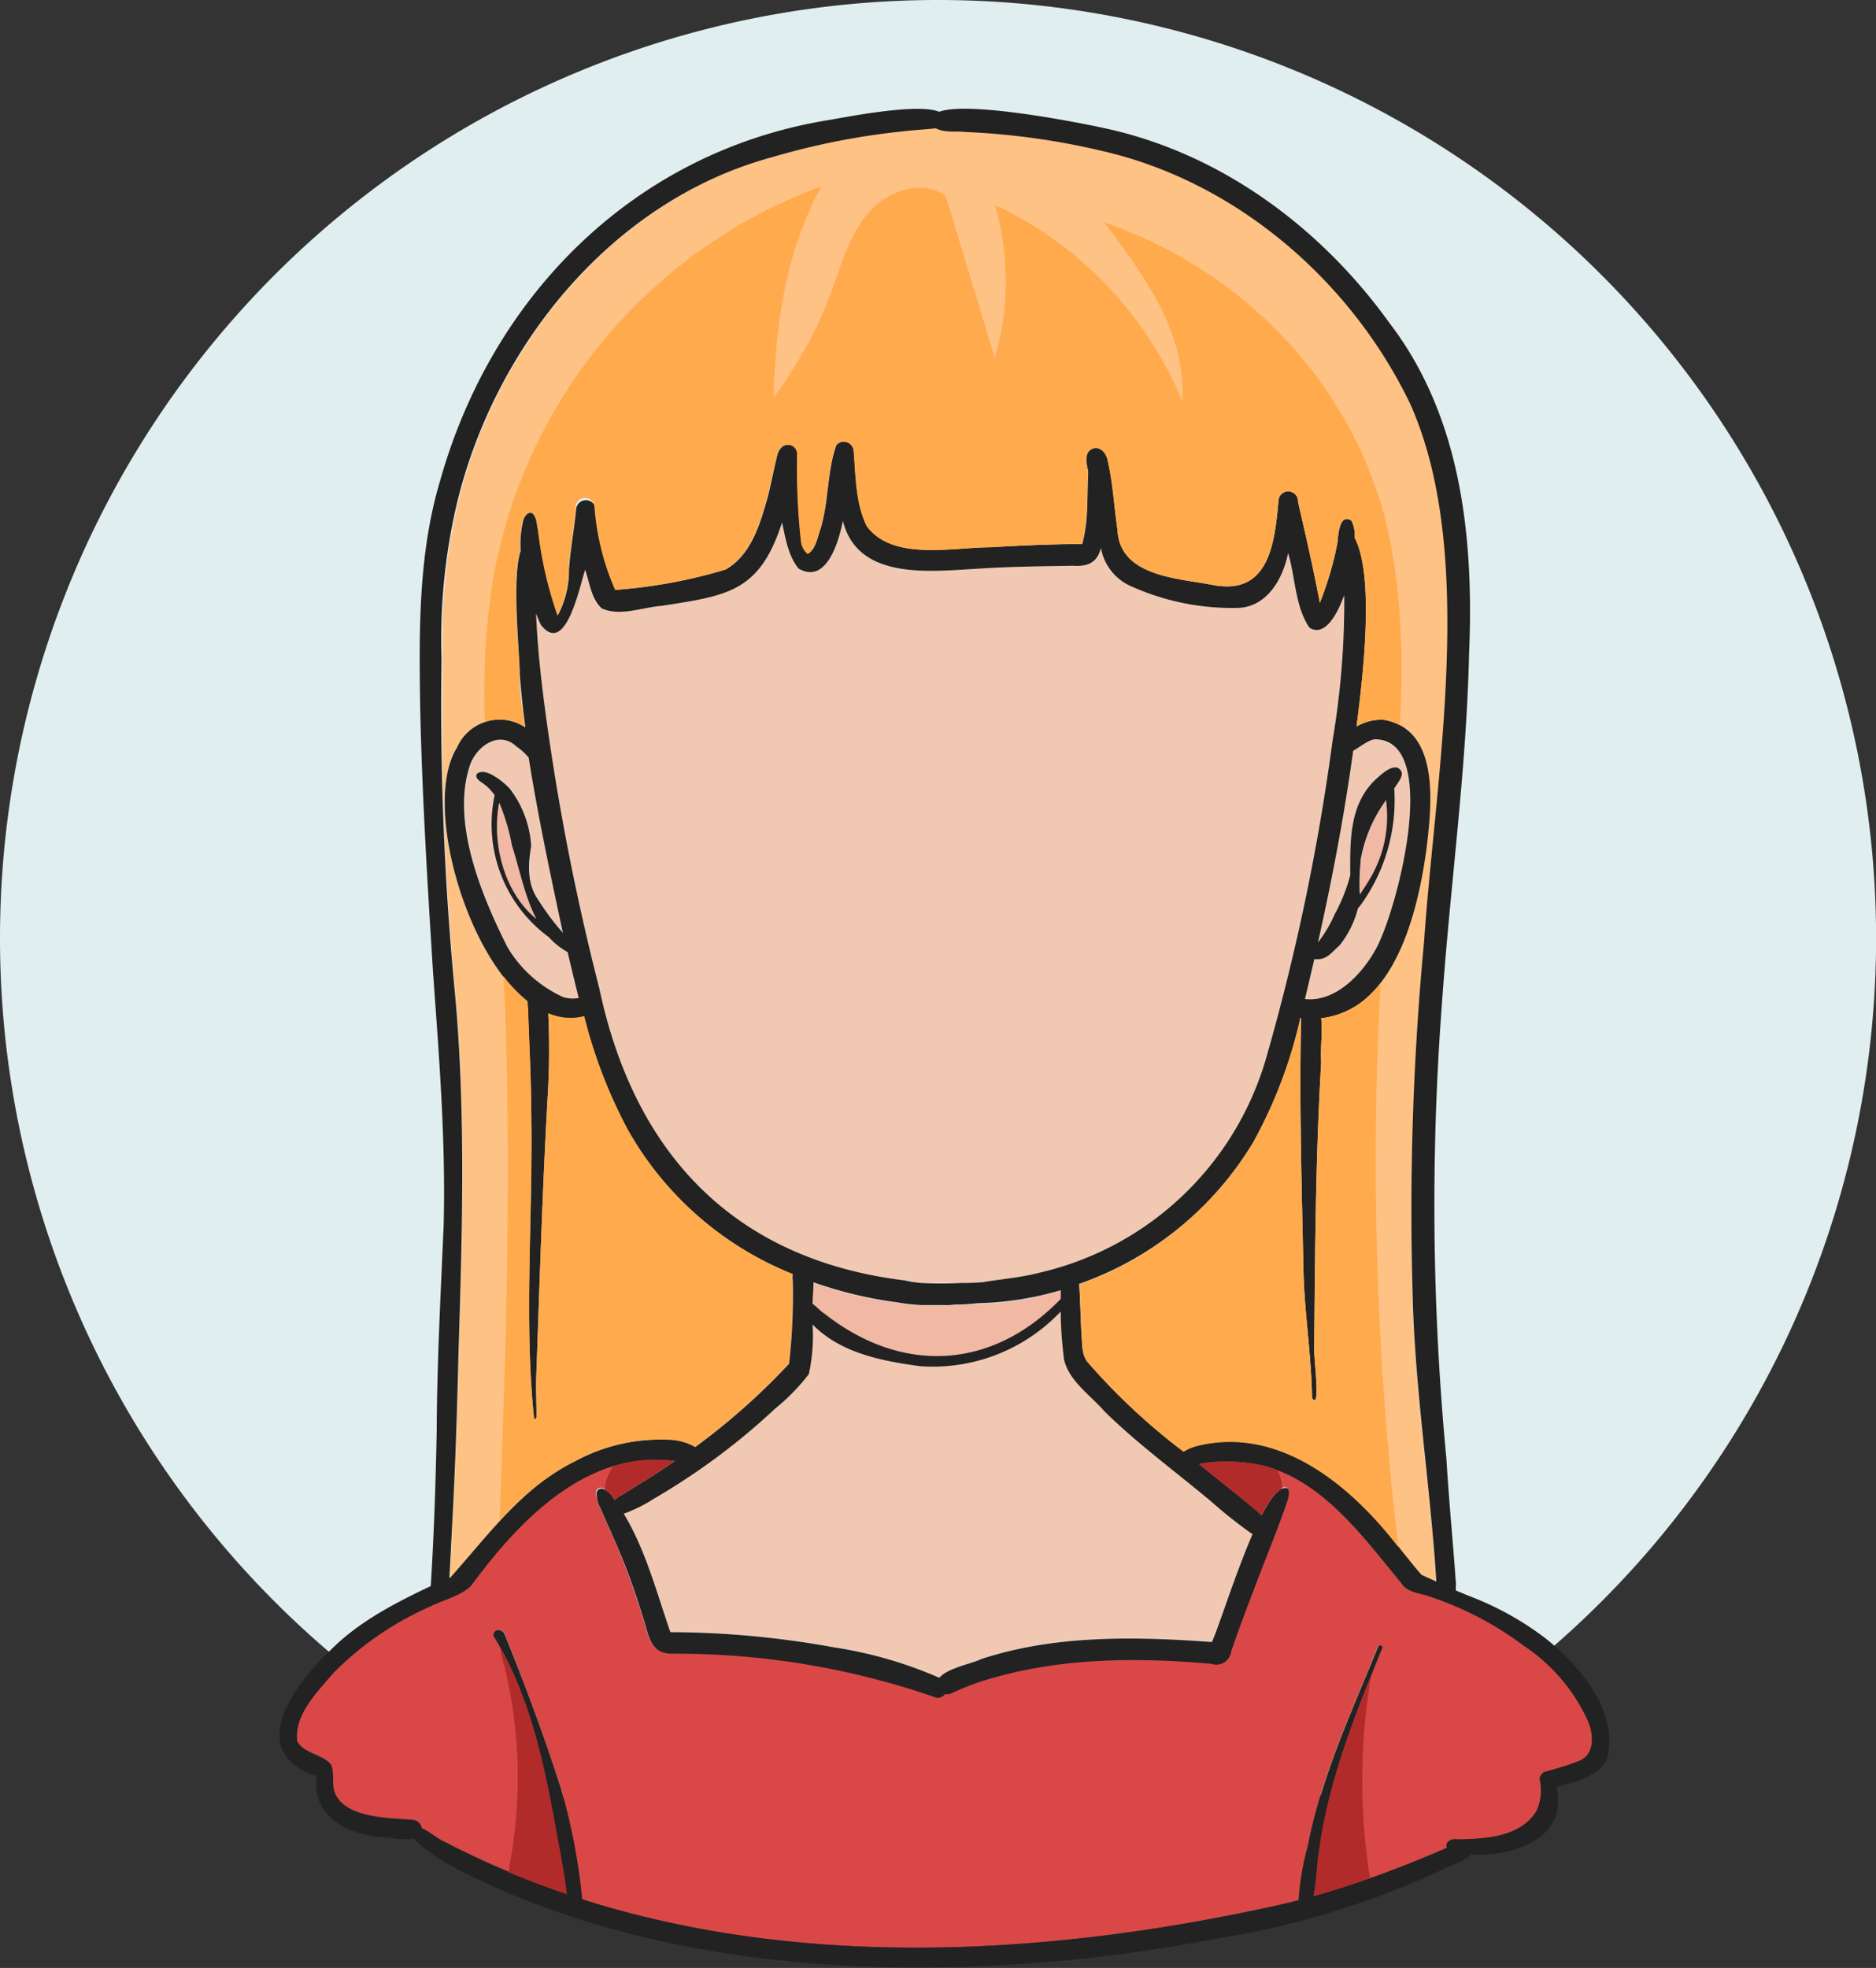
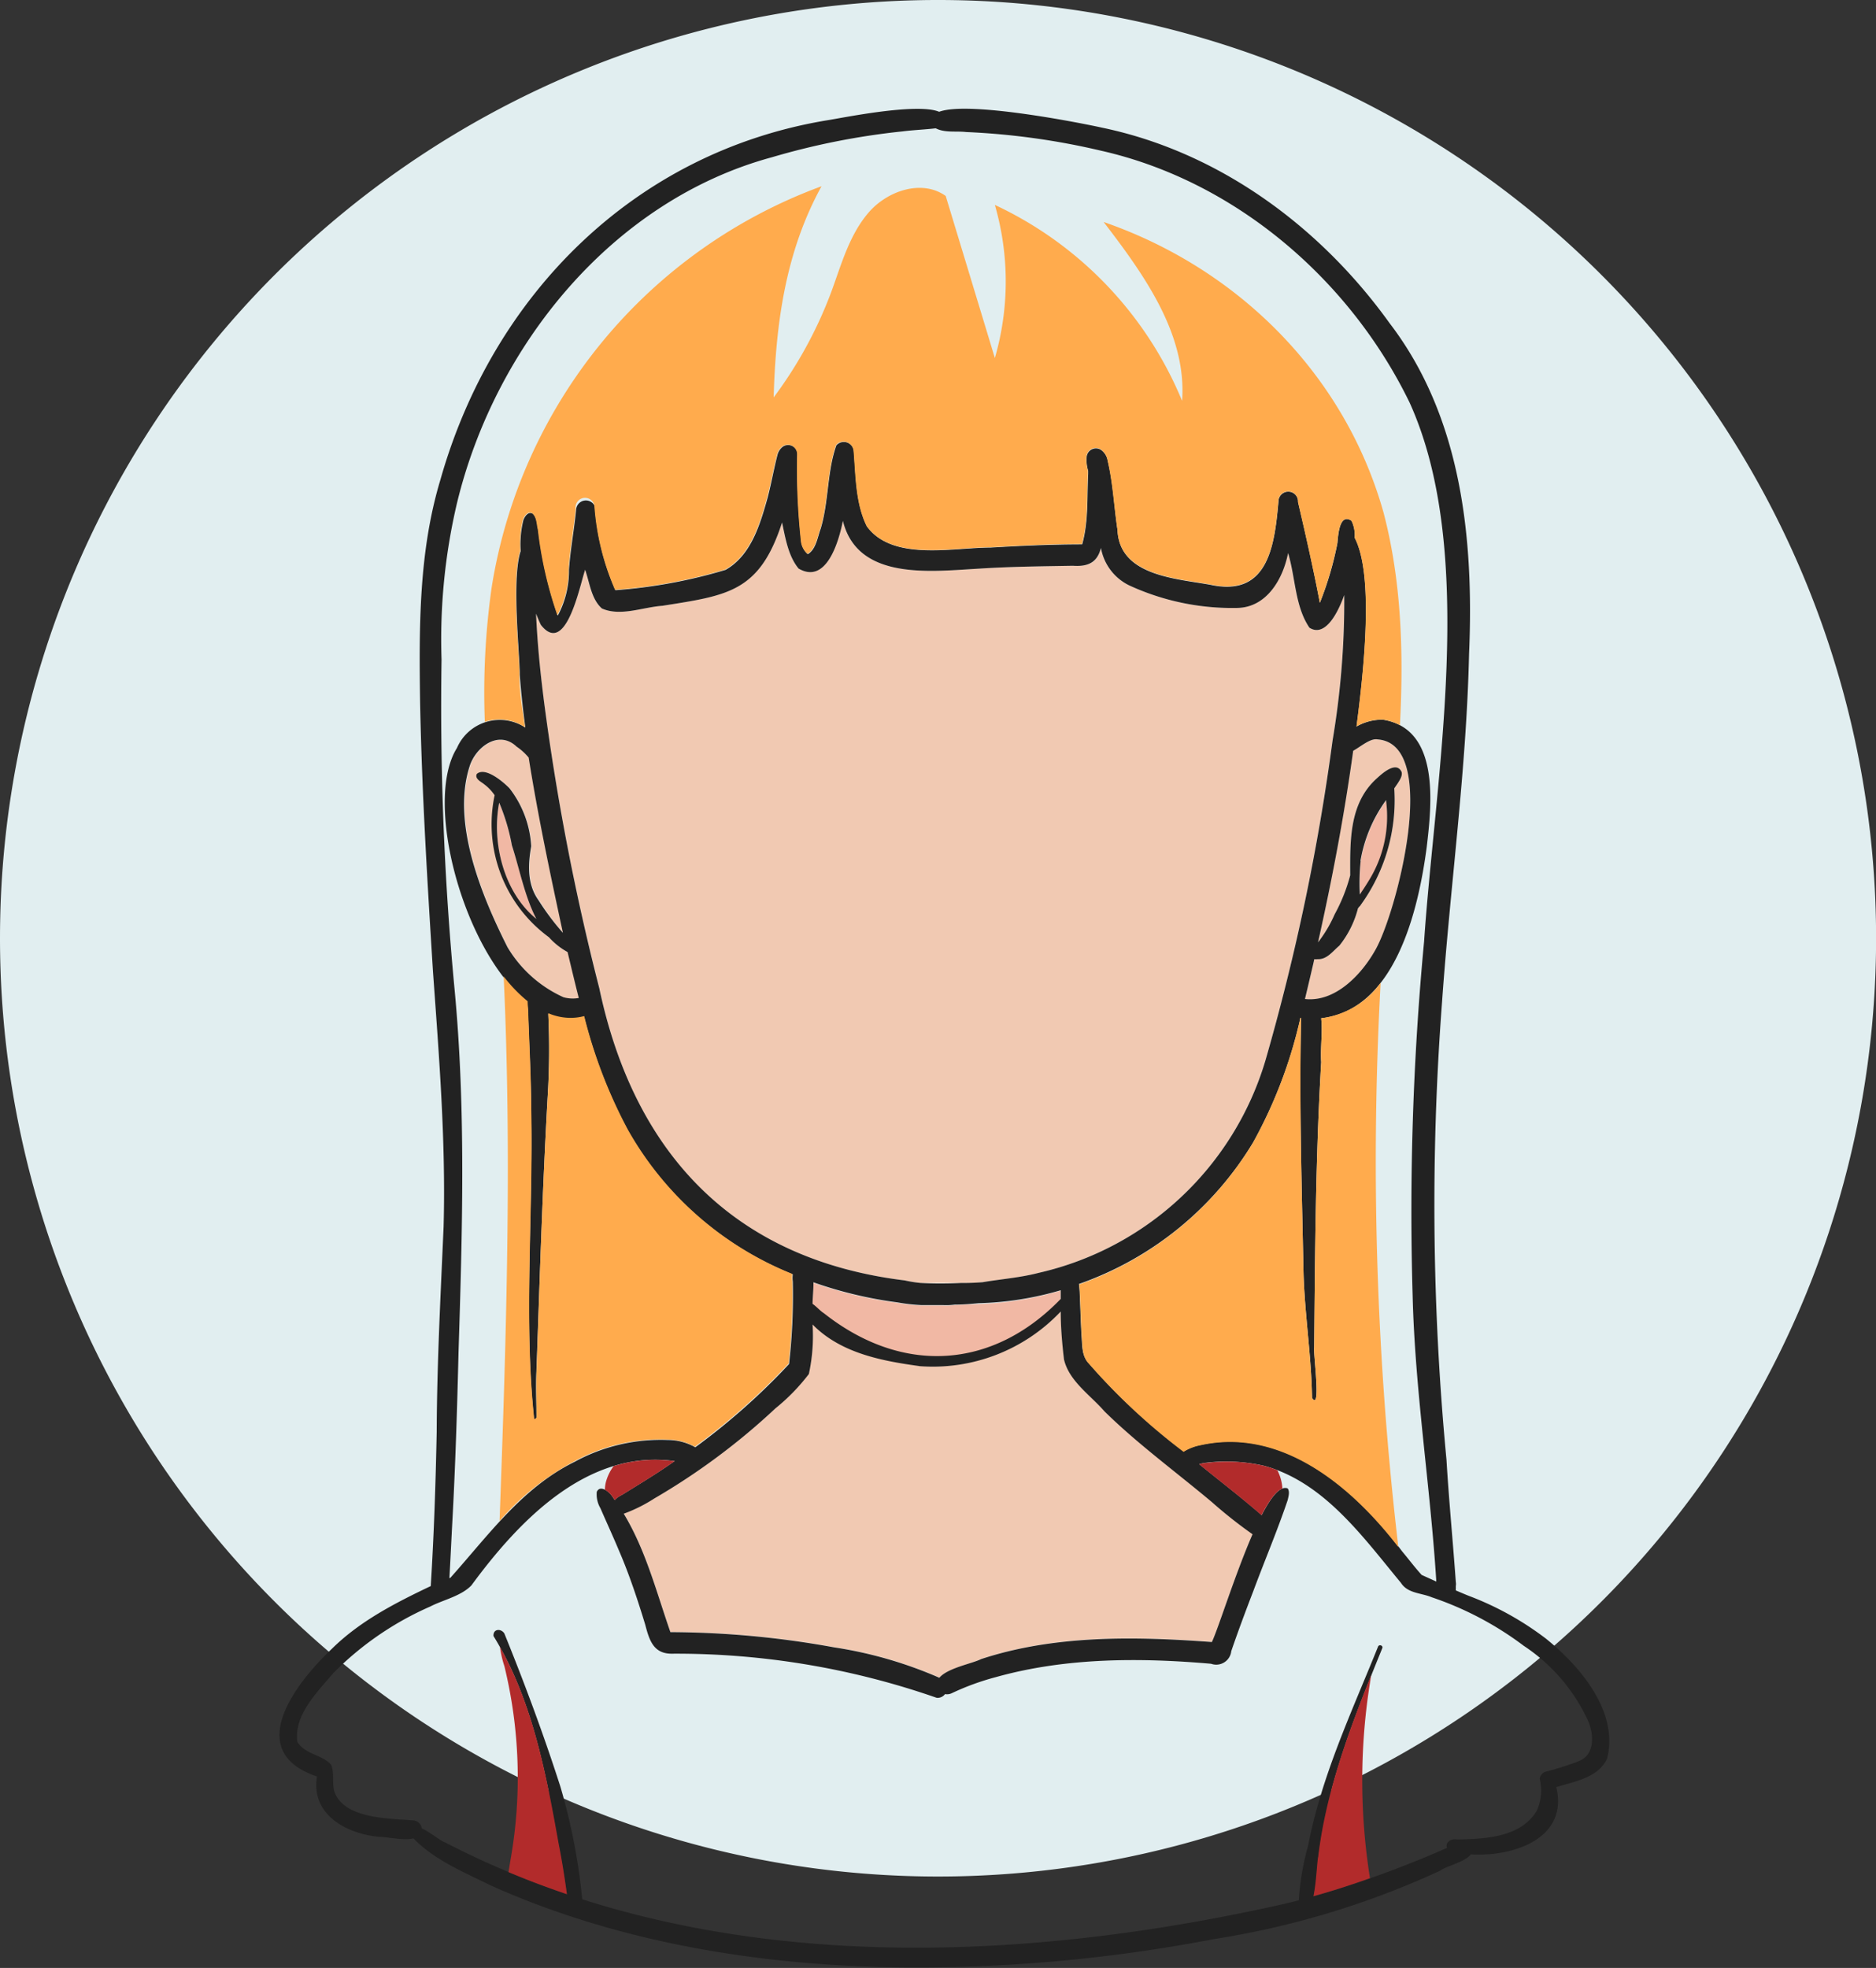
<svg xmlns="http://www.w3.org/2000/svg" viewBox="0 0 201.09 210.9">
  <rect x="0" y="0" width="201.09" height="210.9" fill="#333333" stroke="none" />
  <defs>
    <style>.cls-1{fill:#e1eef0;}.cls-2{fill:#f1c9b2;}.cls-3{fill:#f1b8a4;}.cls-4{fill:#ffc285;}.cls-5{fill:#d94847;}.cls-6{fill:#222;}.cls-7{fill:#ffab4d;}.cls-8{fill:#b22b2b;}</style>
  </defs>
  <g id="Objects">
    <path class="cls-1" d="M487.3,356.11A100.55,100.55,0,1,1,587.85,456.66,100.55,100.55,0,0,1,487.3,356.11" transform="translate(-487.3 -255.56)" />
    <path class="cls-2" d="M584.28,392.78a13.36,13.36,0,0,0,1.68.27c1.46,0,2.93,0,4.39,0,.75,0,1.51,0,2.27-.08,2-.33,4-.47,6-1a33,33,0,0,0,24.3-22.72,236.78,236.78,0,0,0,7.21-34.34,89.47,89.47,0,0,0,1.25-15.58c-.9,2.54-2.24,4.45-3.73,3.5-1.56-2.31-1.49-5.4-2.29-8-.54,2.76-2.27,5.81-5.42,5.88a26.37,26.37,0,0,1-11.64-2.43,5.54,5.54,0,0,1-3-4c-.29,1.31-1,2.05-3,1.91-3.39.06-6.71.09-10.07.31-5.11.28-13,1.33-14.59-5.12-.43,2.16-1.78,6.86-4.75,5.11-1.11-1.35-1.41-3.26-1.77-4.94-2.41,7.47-5.86,7.82-12.83,8.93-2.11.15-4.46,1.17-6.48.29-1.15-1-1.31-2.76-1.8-4.15-.58,1.71-2.06,9.34-4.75,5.9q-.27-.58-.51-1.2c.13,3,.42,6,.8,9a257.78,257.78,0,0,0,6,31.13C555.26,379.22,566,390.55,584.28,392.78Z" transform="translate(-487.3 -255.56)" />
    <path class="cls-2" d="M547.68,355.56h0c-1.34-6.23-2.7-12.48-3.67-18.78a6.15,6.15,0,0,0-1.3-1.18c-1.92-1.86-4.42.06-5.05,2.17-1.87,6.08,1.34,13.89,4.08,19.33a13.4,13.4,0,0,0,6,5.36,3.66,3.66,0,0,0,1.64.08c-.42-1.64-.81-3.29-1.2-4.92h0a7.56,7.56,0,0,1-2-1.59,15,15,0,0,1-5.82-15.23,5,5,0,0,0-1.13-1.18c-.33-.27-1-.58-.78-1.1.91-.8,2.85.86,3.51,1.55a11.13,11.13,0,0,1,2.32,6.19c-.36,2-.43,4.1.84,5.83A27.06,27.06,0,0,0,547.68,355.56Z" transform="translate(-487.3 -255.56)" />
    <path class="cls-3" d="M540.81,341.6c-.84,4.31.52,9.67,4,12.47-1.27-2.42-1.78-5.37-2.64-7.9A21.8,21.8,0,0,0,540.81,341.6Z" transform="translate(-487.3 -255.56)" />
    <path class="cls-3" d="M589.63,395.42a7,7,0,0,1-1.3.05l-.62,0c-.57,0-1.13,0-1.7,0a19.3,19.3,0,0,1-2.53-.29,44.1,44.1,0,0,1-9-2.15c0,.78-.07,1.64-.09,2.31.44.33.82.79,1.21,1,8.42,6.63,18.06,6.06,25.39-1.53,0-.32,0-.63,0-.94a34.1,34.1,0,0,1-8.84,1.44C591.34,395.35,590.49,395.39,589.63,395.42Z" transform="translate(-487.3 -255.56)" />
    <path class="cls-2" d="M630.86,356.92c-.7.58-1.33,1.5-2.33,1.44a1,1,0,0,1-.35,0l-.12.54c-.29,1.24-.58,2.48-.88,3.73,3.22.36,6-2.57,7.5-5.18,2.24-3.77,7.11-22.13.29-22.64-.77-.15-1.78.75-2.62,1.22-1,6.94-2.25,13.74-3.77,20.53a14.07,14.07,0,0,0,1.78-3,18.53,18.53,0,0,0,1.67-4.18c0-3.71-.16-7.73,2.87-10.41.59-.59,2.09-1.86,2.64-.67.11.43-.2.87-.42,1.22l-.37.54a19.14,19.14,0,0,1-3.62,12.53,1.77,1.77,0,0,0-.27.35A10.56,10.56,0,0,1,630.86,356.92Z" transform="translate(-487.3 -255.56)" />
    <path class="cls-2" d="M557.43,416.13a16.36,16.36,0,0,1-3.27,1.63c2.36,3.9,3.51,8.41,5,12.69a99.29,99.29,0,0,1,17.54,1.63A45,45,0,0,1,588,435.34c.87-1,3.54-1.5,4.47-2,7.93-2.61,16.53-2.43,24.74-1.83.67-1.39,2.47-7.21,4.36-11.55a49.77,49.77,0,0,1-4.35-3.44c-3.81-3.2-8-6.3-11.53-9.74-1.5-1.73-3.8-3.24-4.33-5.56-.2-1.7-.32-3.41-.35-5.13a18.87,18.87,0,0,1-15.23,5.83h.07c-4-.55-8.26-1.36-11.27-4.27l-.19-.19a19.21,19.21,0,0,1-.4,5.32,21.26,21.26,0,0,1-3.51,3.65A71.76,71.76,0,0,1,557.43,416.13Z" transform="translate(-487.3 -255.56)" />
-     <path class="cls-4" d="M638.69,394.4c.25,10.26,1.9,20.46,2.54,30.69l-1.57-.7c-.73-.82-1.38-1.68-2.09-2.53-.12-.16-.25-.34-.38-.5-5-6.5-12.58-12.88-21.28-10.9a5.08,5.08,0,0,0-1.74.69A67.33,67.33,0,0,1,604,401.68c-.77-.82-.66-2-.76-3.07-.08-1.5-.12-3-.19-4.49a8.44,8.44,0,0,0-.08-.91A35.54,35.54,0,0,0,621.62,378a50.19,50.19,0,0,0,5.07-13.37l.07,0c0,.15,0,.31,0,.46-.19,8.88.08,17.78.26,26.66.11,4.55.85,9.06.92,13.62,1,1.53.12-4.79.23-5.42.09-10.19.15-20.38.75-30.56-.1-1.53.16-3.16,0-4.71a9.26,9.26,0,0,0,6.37-3.8c3.06-3.91,4.34-10,4.93-14.52.48-4.06,1.25-10.9-2.86-13.07a5.48,5.48,0,0,0-1.83-.6,5.38,5.38,0,0,0-2.83.73c.78-5.94,1.9-16.23-.2-20.23a3.49,3.49,0,0,0-.34-1.82c-1.31-.87-1.43,1.6-1.51,2.4a36.22,36.22,0,0,1-1.88,6.39c-.69-3.62-1.51-7.21-2.34-10.79a.32.32,0,0,0,0-.08,1.05,1.05,0,0,0-2.08-.21c-.41,4.7-1,10.48-7.27,9.13-3.69-.68-9.81-.94-10-5.88-.38-2.46-.49-5-1.06-7.41a1.79,1.79,0,0,0-.69-1.16,1,1,0,0,0-1.57.73,4.24,4.24,0,0,0,.15,1.5c0,.11,0,.22,0,.33-.13,2.52.05,5.1-.64,7.55-3.27,0-6.54.16-9.81.35-4.05,0-10.5,1.5-13.26-2.26-1.22-2.48-1.18-5.39-1.41-8.09a1.08,1.08,0,0,0-1.87-.62c-1,2.81-.8,6-1.68,8.94-.34.91-.48,2.19-1.38,2.73a2.05,2.05,0,0,1-.72-1.43,71.5,71.5,0,0,1-.4-9.26,1,1,0,0,0-1.58-.81,1.54,1.54,0,0,0-.56.85c-.39,1.52-.66,3.05-1.06,4.57-.79,2.84-1.75,6.2-4.5,7.76a55,55,0,0,1-11.81,2.18,27.27,27.27,0,0,1-2.22-9,1,1,0,0,0-2,.31c-.2,2.13-.62,4.32-.76,6.49a10.09,10.09,0,0,1-1.21,4.91,42.71,42.71,0,0,1-2.09-9.16c-.15-.59-.11-1.33-.6-1.75-.47-.27-.86.3-1,.7a11.16,11.16,0,0,0-.28,3.31c-1,3-.07,11.3-.09,13.22s.34,3.8.59,5.7a4.89,4.89,0,0,0-4.3-.58,5.39,5.39,0,0,0-3,2.76c-3.14,5-.28,17.74,5,24.56a15.92,15.92,0,0,0,2.57,2.66c0,.48.08,1,.07,1.45.12,3.31.3,6.84.32,10.24.22,10.94-.82,22.38.31,33.07a.24.24,0,0,0,.26-.24c0-1.65-.08-3.31,0-5,.33-9.73.63-19.45,1.18-29.16a81.13,81.13,0,0,0,.07-9.08,6.06,6.06,0,0,0,2.09.49,5.67,5.67,0,0,0,1.76-.18,53.1,53.1,0,0,0,4.66,12.13,35.36,35.36,0,0,0,17.71,15.47,3.22,3.22,0,0,0,0,.76,63.73,63.73,0,0,1-.39,8.85,71.29,71.29,0,0,1-10.05,8.91,6.06,6.06,0,0,0-2.93-.77,19.21,19.21,0,0,0-10,2.34,27.83,27.83,0,0,0-8,6.38c-1.81,2-3.5,4.06-5.27,6l-.13.06c.12-1.92.21-3.83.3-5.74.35-6.16.54-12.32.69-18.48.42-13,.8-26-.43-39a321,321,0,0,1-1.31-35.22,64.07,64.07,0,0,1,1.66-16.83c4.09-16.82,16.65-32.37,33.76-37a77.81,77.81,0,0,1,14-2.77c1.18-.15,2.37-.19,3.55-.33,1,.51,2.19.27,3.26.4a79.3,79.3,0,0,1,14.47,2c14.4,3.25,26.67,13.83,33.06,27,7.3,16.08,2.74,40.28,1.56,57.74A307.55,307.55,0,0,0,638.69,394.4Z" transform="translate(-487.3 -255.56)" />
-     <path class="cls-5" d="M656.42,444.33a35.46,35.46,0,0,1-3.59,1.12,1.09,1.09,0,0,0-.51.71,5.34,5.34,0,0,1-.32,3.46c-1.73,2.85-5.53,3-8.53,3.06-.63-.14-1.32.3-1.08.9-2.73,1.17-5.47,2.28-8.24,3.26-2,.71-4,1.36-6.06,1.93.32-1.55.39-3.74.51-4.24.81-6.76,3.17-13.2,5.7-19.51.38-.94.77-1.88,1.14-2.82.14-.29-.32-.47-.44-.2l-.2.48c-2.76,6.85-5.9,13.57-7.31,20.86a29.18,29.18,0,0,0-1,5.85c-.75.2-1.5.38-2.26.55l-2,.43c-20.72,4.39-43,5.93-63.82,1.28-3-.66-5.88-1.44-8.76-2.36A65.11,65.11,0,0,0,547.36,447c-1.65-5.1-3.5-10.18-5.48-15.15l-.49-1.24c-.37-.58-1.23-.49-1.16.27.23.38.44.75.66,1.14,3.6,6.41,5,13.8,6.28,21,.36,1.82.65,3.64.9,5.48-2.11-.72-4.2-1.5-6.26-2.37q-3.48-1.45-6.85-3.21c-.54-.17-1.64-1.11-2.51-1.48a1,1,0,0,0-1-.88c-2.56-.21-7.26-.16-8.33-3-.32-.95,0-2-.36-2.93-.93-1.13-2.87-1.13-3.64-2.5-.37-2.87,2.13-5.3,3.85-7.34a33.47,33.47,0,0,1,10.41-7.16c1.36-.7,3.28-1.09,4.4-2.24,3.84-5.24,8.95-10.89,15.24-12.8a15.07,15.07,0,0,1,6.55-.53c-.59.41-1.19.8-1.78,1.2-1.28.83-2.57,1.62-3.87,2.42a2.56,2.56,0,0,0-.77.55c-.12-.16-.21-.33-.34-.48a2.2,2.2,0,0,0-.72-.62c-.33-.18-.68-.2-.88.21a3.17,3.17,0,0,0,.39,1.77c.63,1.43,1.38,3.06,2,4.57,1.09,2.52,2,5.28,2.81,7.9.43,1.67.87,3.18,2.92,3.12a84.68,84.68,0,0,1,28.31,4.73,1,1,0,0,0,.9-.4,1.13,1.13,0,0,0,.7-.09,27.83,27.83,0,0,1,4.75-1.73c7.47-2.09,15.39-2.1,23.07-1.43a1.62,1.62,0,0,0,2.15-1.35c.75-2.16,1.55-4.3,2.37-6.43,1.21-3.26,2.57-6.47,3.69-9.77.09-.4.24-.89,0-1.24a.73.73,0,0,0-.56,0c-.69.24-1.45,1.34-2.24,2.85-2.16-1.89-4.45-3.64-6.68-5.46a2.42,2.42,0,0,1,.7-.14,17.92,17.92,0,0,1,6.27.31c.49.14,1,.29,1.41.47,5.62,2.17,9.48,7.54,13.25,12.09.71,1.13,2.15,1.05,3.28,1.54a34.67,34.67,0,0,1,9.88,5.2,19.14,19.14,0,0,1,6.86,8C658.18,441.44,658.28,443.73,656.42,444.33Z" transform="translate(-487.3 -255.56)" />
    <path class="cls-3" d="M635.91,341.43a.45.45,0,0,0,0-.11,15.44,15.44,0,0,0-2.75,6.52,22.84,22.84,0,0,0-.06,3.6c.38-.56.75-1.12,1.08-1.68A13,13,0,0,0,635.91,341.43Z" transform="translate(-487.3 -255.56)" />
-     <path class="cls-6" d="M653,431.16a32.62,32.62,0,0,0-8-4.48c-.56-.21-1.1-.45-1.65-.68,0-.16,0-.31,0-.47a1.21,1.21,0,0,0,0-.43c-.31-4.37-.74-8.73-1-13.1a288.06,288.06,0,0,1-.48-49c.87-12.43,2.62-24.88,2.9-37.37.53-12.32-.79-25.36-8.53-35.45-7.42-10.33-18.29-18.35-30.87-20.95-1.32-.3-14.09-2.92-17.4-1.69-2.39-1-10.48.68-12,.91-20.63,3.41-35.87,18.71-41.47,38.55-2.33,7.73-2.28,15.83-2.17,23.82.19,9.62.78,19.23,1.38,28.83.65,9.11,1.39,18.23,1.14,27.37-.32,7.33-.71,14.66-.74,22-.11,5.47-.29,10.93-.63,16.4,0,0,0,.07,0,.11-3.8,1.81-7.6,3.75-10.62,6.74-3.9,3.69-9.53,11-1.58,13.67-.69,4.13,3.25,6.2,6.8,6.48.81,0,2.5.42,3.54.15,2.23,2.32,5.35,3.59,8.18,5,13.14,5.91,27.61,8.41,42,8.79a168.61,168.61,0,0,0,35.65-3,91.27,91.27,0,0,0,24.21-7.32c.68-.52,2.67-.92,3.3-1.75,4.5.27,10.49-1.66,9.16-7.21,1.94-.61,4.53-1,5.45-3.08C660.83,439,656.67,434.11,653,431.16ZM534.63,326.24a63.74,63.74,0,0,1,1.67-16.83c4.09-16.81,16.63-32.36,33.75-37a78,78,0,0,1,14-2.77c1.18-.15,2.37-.19,3.55-.33,1,.51,2.19.27,3.26.4a77.37,77.37,0,0,1,14.46,2c14.4,3.25,26.69,13.83,33.08,27,7.29,16.08,2.73,40.28,1.55,57.74a307.61,307.61,0,0,0-1.23,37.91c.25,10.26,1.9,20.46,2.54,30.69l-1.57-.71c-.73-.8-1.38-1.67-2.09-2.52-5-6.67-12.73-13.43-21.66-11.4a5.46,5.46,0,0,0-1.75.68,67.05,67.05,0,0,1-10.2-9.46c-.78-.82-.67-2-.77-3.07-.08-1.5-.12-3-.19-4.49a9.06,9.06,0,0,0-.08-.92A35.48,35.48,0,0,0,621.62,378a50.22,50.22,0,0,0,5.08-13.37l.06,0c0,.15,0,.31,0,.46-.2,8.88.08,17.77.26,26.66.11,4.55.85,9.06.92,13.62,1,1.53.11-4.8.23-5.42.09-10.19.15-20.38.75-30.55-.1-1.55.16-3.17,0-4.72,7.91-.88,10.41-11.51,11.31-18.33.54-4.58,1.45-12.69-4.69-13.66a5.48,5.48,0,0,0-2.83.73c.78-5.94,1.9-16.23-.2-20.23a3.49,3.49,0,0,0-.34-1.82c-1.31-.87-1.43,1.6-1.51,2.4a35.4,35.4,0,0,1-1.88,6.39c-.69-3.62-1.5-7.21-2.34-10.79a1.24,1.24,0,0,0,0-.15.49.49,0,0,0,0,.12h0a1.05,1.05,0,0,0-2.08-.26c-.42,4.7-1,10.48-7.27,9.13-3.69-.68-9.81-.94-10-5.88-.37-2.46-.47-5-1.05-7.42a1.77,1.77,0,0,0-.7-1.15,1,1,0,0,0-1.56.73,4,4,0,0,0,.16,1.5c0,.11,0,.22,0,.33-.13,2.52.05,5.1-.64,7.55-3.28,0-6.54.15-9.81.34-4.05,0-10.5,1.5-13.26-2.26-1.22-2.47-1.18-5.38-1.41-8.08a1.07,1.07,0,0,0-1.87-.61c-1,2.8-.8,6-1.68,8.93-.34.91-.49,2.2-1.38,2.73h0a2.1,2.1,0,0,1-.71-1.43,71.42,71.42,0,0,1-.4-9.26,1,1,0,0,0-1.58-.82,1.57,1.57,0,0,0-.56.86c-.39,1.52-.66,3.06-1.05,4.57-.8,2.84-1.76,6.2-4.51,7.76a55,55,0,0,1-11.81,2.18,27,27,0,0,1-2.21-9,1.05,1.05,0,0,0-2,.31c-.2,2.13-.62,4.33-.77,6.49a10.15,10.15,0,0,1-1.2,4.92,43.07,43.07,0,0,1-2.09-9.17c-.15-.58-.11-1.33-.6-1.75-.48-.27-.86.3-1,.7a10.82,10.82,0,0,0-.29,3.31c-1,3-.07,11.31-.1,13.22.14,1.9.35,3.8.6,5.69a5,5,0,0,0-7.33,2.19c-3.62,5.78.73,21.8,7.55,27.21,0,.49.1,1,.08,1.45.12,3.32.31,6.85.32,10.25.22,10.94-.82,22.38.32,33.07a.25.25,0,0,0,.25-.24c0-1.65-.08-3.31,0-5,.35-9.72.65-19.44,1.19-29.16a82.9,82.9,0,0,0,.08-9.07,6.7,6.7,0,0,0,2.09.49,6.34,6.34,0,0,0,1.75-.19,53.1,53.1,0,0,0,4.66,12.13,35.4,35.4,0,0,0,17.71,15.47,2.76,2.76,0,0,0,0,.76,65.4,65.4,0,0,1-.4,8.85,71.43,71.43,0,0,1-10.05,8.92,6,6,0,0,0-2.94-.78,19.25,19.25,0,0,0-10,2.34c-5.58,2.73-9.27,7.91-13.3,12.41l-.12.06c.11-1.91.2-3.83.3-5.74.34-6.16.53-12.32.68-18.48.41-13,.8-26-.43-38.95A321.25,321.25,0,0,1,534.63,326.24Zm9.61,20a11.13,11.13,0,0,0-2.32-6.19c-.66-.69-2.6-2.35-3.51-1.55-.25.52.45.83.78,1.1a5,5,0,0,1,1.13,1.18A15,15,0,0,0,546.14,356a7.56,7.56,0,0,0,2,1.59h0c.39,1.63.78,3.28,1.2,4.92a3.66,3.66,0,0,1-1.64-.08,13.4,13.4,0,0,1-6-5.36c-2.74-5.44-6-13.25-4.08-19.33.63-2.11,3.13-4,5.05-2.17a6.15,6.15,0,0,1,1.3,1.18c1,6.3,2.33,12.55,3.67,18.78h0a27.06,27.06,0,0,1-2.6-3.47C543.81,350.36,543.88,348.27,544.24,346.26Zm.57,7.81c-3.48-2.8-4.84-8.16-4-12.47a21.8,21.8,0,0,1,1.36,4.57C543,348.7,543.54,351.65,544.81,354.07Zm.75-23.73c-.38-3-.67-6-.8-9q.24.62.51,1.2c2.69,3.44,4.17-4.19,4.75-5.9.49,1.39.65,3.13,1.8,4.15,2,.88,4.37-.14,6.48-.29,7-1.11,10.42-1.46,12.83-8.93.36,1.68.66,3.59,1.77,4.94,3,1.75,4.32-2.95,4.75-5.11,1.59,6.45,9.48,5.4,14.59,5.12,3.36-.22,6.68-.25,10.07-.31,1.92.14,2.66-.6,3-1.91a5.54,5.54,0,0,0,3,4,26.37,26.37,0,0,0,11.64,2.43c3.15-.07,4.88-3.12,5.42-5.88.8,2.62.73,5.71,2.29,8,1.49.95,2.83-1,3.73-3.5a89.47,89.47,0,0,1-1.25,15.58,236.78,236.78,0,0,1-7.21,34.34,33,33,0,0,1-24.3,22.72c-2,.52-4,.66-6,1-.76.06-1.52.09-2.27.08-1.46.07-2.93.08-4.39,0a13.36,13.36,0,0,1-1.68-.27c-18.28-2.23-29-13.56-32.75-31.31A257.78,257.78,0,0,1,545.56,330.34Zm87.57,22.26a19.14,19.14,0,0,0,3.62-12.53l.37-.54c.22-.35.53-.79.42-1.22-.55-1.19-2,.08-2.64.67-3,2.68-2.88,6.7-2.87,10.41a18.53,18.53,0,0,1-1.67,4.18,14.07,14.07,0,0,1-1.78,3c1.52-6.79,2.81-13.59,3.77-20.53.84-.47,1.85-1.37,2.62-1.22,6.82.51,1.95,18.87-.29,22.64-1.48,2.61-4.28,5.54-7.5,5.18.3-1.25.59-2.49.88-3.73l.12-.54a1,1,0,0,0,.35,0c1,.06,1.63-.86,2.33-1.44a10.56,10.56,0,0,0,2-4A1.77,1.77,0,0,1,633.13,352.6Zm0-4.76a15.44,15.44,0,0,1,2.75-6.52.45.45,0,0,1,0,.11,13,13,0,0,1-1.74,8.33c-.33.56-.7,1.12-1.08,1.68A22.84,22.84,0,0,1,633.15,347.84Zm-32.13,46c0,.31,0,.62,0,.94-7.33,7.59-17,8.16-25.39,1.53-.39-.24-.77-.7-1.21-1,0-.67.11-1.53.09-2.31a44.1,44.1,0,0,0,9,2.15,19.3,19.3,0,0,0,2.53.29c.57,0,1.13,0,1.7,0l.62,0a7,7,0,0,0,1.3-.05c.86,0,1.71-.07,2.55-.15A34.1,34.1,0,0,0,601,393.83Zm-27,9a19.21,19.21,0,0,0,.4-5.32l.19.19c3,2.91,7.27,3.72,11.27,4.27h-.07A18.87,18.87,0,0,0,601,396.11c0,1.72.15,3.43.35,5.13.53,2.32,2.83,3.83,4.33,5.56,3.49,3.44,7.72,6.54,11.53,9.74a49.77,49.77,0,0,0,4.35,3.44c-1.89,4.34-3.69,10.16-4.36,11.55-8.21-.6-16.81-.78-24.74,1.83-.93.48-3.6.95-4.47,2a45,45,0,0,0-11.29-3.26,99.29,99.29,0,0,0-17.54-1.63c-1.49-4.28-2.64-8.79-5-12.69a16.36,16.36,0,0,0,3.27-1.63,71.76,71.76,0,0,0,13-9.67A21.26,21.26,0,0,0,574,402.81Zm82.44,41.52a35.28,35.28,0,0,1-3.58,1.12,1,1,0,0,0-.52.71,5.34,5.34,0,0,1-.32,3.46c-1.73,2.85-5.53,3-8.53,3.06-.62-.14-1.32.31-1.08.9a112.43,112.43,0,0,1-14.3,5.19c.33-1.55.39-3.74.51-4.24.94-7.76,3.91-15.11,6.84-22.33.14-.29-.31-.47-.44-.2-2.82,7-6.07,13.87-7.5,21.34a27.82,27.82,0,0,0-1,5.86c-.75.19-1.5.37-2.26.54-24.21,5.36-50.69,6.94-74.55-.65A65.11,65.11,0,0,0,547.36,447c-1.78-5.53-3.81-11-6-16.39-.37-.57-1.22-.49-1.16.28,4.1,6.67,5.57,14.51,6.94,22.16.36,1.82.65,3.64.91,5.48A93,93,0,0,1,535,453c-.53-.18-1.62-1.11-2.49-1.5a1,1,0,0,0-1-.86c-2.56-.21-7.26-.17-8.34-3-.32-.95,0-2-.36-2.93-.93-1.12-2.87-1.13-3.64-2.5-.37-2.88,2.13-5.3,3.85-7.34a33.44,33.44,0,0,1,10.41-7.15c1.37-.71,3.28-1.1,4.4-2.26,5.1-6.94,12.43-14.62,21.79-13.32-.59.41-1.19.81-1.78,1.2-1.28.83-2.58,1.62-3.87,2.42a2.72,2.72,0,0,0-.78.55c-.11-.16-.21-.33-.33-.48-.33-.45-1.23-1.16-1.59-.4a2.92,2.92,0,0,0,.39,1.76c.62,1.43,1.37,3.06,2,4.57,1.09,2.52,2,5.27,2.8,7.9.44,1.67.88,3.17,2.93,3.12a84.78,84.78,0,0,1,28.32,4.73,1,1,0,0,0,.89-.4,1.17,1.17,0,0,0,.71-.09,27.42,27.42,0,0,1,4.74-1.73c7.46-2.09,15.38-2.1,23.07-1.43a1.62,1.62,0,0,0,2.16-1.35c.74-2.16,1.54-4.3,2.36-6.43,1.21-3.26,2.58-6.48,3.69-9.77.09-.4.24-.89,0-1.24-.81-.32-1.79.92-2.79,2.86-2.17-1.89-4.46-3.64-6.69-5.46a3.36,3.36,0,0,1,.7-.15,18.15,18.15,0,0,1,6.27.33c6.41,1.75,10.59,7.64,14.65,12.54.72,1.14,2.17,1.07,3.29,1.54a35,35,0,0,1,9.88,5.21,19.24,19.24,0,0,1,6.87,8C658.18,441.44,658.28,443.73,656.42,444.33Z" transform="translate(-487.3 -255.56)" />
+     <path class="cls-6" d="M653,431.16a32.62,32.62,0,0,0-8-4.48c-.56-.21-1.1-.45-1.65-.68,0-.16,0-.31,0-.47a1.21,1.21,0,0,0,0-.43c-.31-4.37-.74-8.73-1-13.1a288.06,288.06,0,0,1-.48-49c.87-12.43,2.62-24.88,2.9-37.37.53-12.32-.79-25.36-8.53-35.45-7.42-10.33-18.29-18.35-30.87-20.95-1.32-.3-14.09-2.92-17.4-1.69-2.39-1-10.48.68-12,.91-20.63,3.41-35.87,18.71-41.47,38.55-2.33,7.73-2.28,15.83-2.17,23.82.19,9.62.78,19.23,1.38,28.83.65,9.11,1.39,18.23,1.14,27.37-.32,7.33-.71,14.66-.74,22-.11,5.47-.29,10.93-.63,16.4,0,0,0,.07,0,.11-3.8,1.81-7.6,3.75-10.62,6.74-3.9,3.69-9.53,11-1.58,13.67-.69,4.13,3.25,6.2,6.8,6.48.81,0,2.5.42,3.54.15,2.23,2.32,5.35,3.59,8.18,5,13.14,5.91,27.61,8.41,42,8.79a168.61,168.61,0,0,0,35.65-3,91.27,91.27,0,0,0,24.21-7.32c.68-.52,2.67-.92,3.3-1.75,4.5.27,10.49-1.66,9.16-7.21,1.94-.61,4.53-1,5.45-3.08C660.83,439,656.67,434.11,653,431.16ZM534.63,326.24a63.74,63.74,0,0,1,1.67-16.83c4.09-16.81,16.63-32.36,33.75-37a78,78,0,0,1,14-2.77c1.18-.15,2.37-.19,3.55-.33,1,.51,2.19.27,3.26.4a77.37,77.37,0,0,1,14.46,2c14.4,3.25,26.69,13.83,33.08,27,7.29,16.08,2.73,40.28,1.55,57.74a307.61,307.61,0,0,0-1.23,37.91c.25,10.26,1.9,20.46,2.54,30.69l-1.57-.71c-.73-.8-1.38-1.67-2.09-2.52-5-6.67-12.73-13.43-21.66-11.4a5.46,5.46,0,0,0-1.75.68,67.05,67.05,0,0,1-10.2-9.46c-.78-.82-.67-2-.77-3.07-.08-1.5-.12-3-.19-4.49a9.06,9.06,0,0,0-.08-.92A35.48,35.48,0,0,0,621.62,378a50.22,50.22,0,0,0,5.08-13.37l.06,0c0,.15,0,.31,0,.46-.2,8.88.08,17.77.26,26.66.11,4.55.85,9.06.92,13.62,1,1.53.11-4.8.23-5.42.09-10.19.15-20.38.75-30.55-.1-1.55.16-3.17,0-4.72,7.91-.88,10.41-11.51,11.31-18.33.54-4.58,1.45-12.69-4.69-13.66a5.48,5.48,0,0,0-2.83.73c.78-5.94,1.9-16.23-.2-20.23a3.49,3.49,0,0,0-.34-1.82c-1.31-.87-1.43,1.6-1.51,2.4a35.4,35.4,0,0,1-1.88,6.39c-.69-3.62-1.5-7.21-2.34-10.79h0a1.05,1.05,0,0,0-2.08-.26c-.42,4.7-1,10.48-7.27,9.13-3.69-.68-9.81-.94-10-5.88-.37-2.46-.47-5-1.05-7.42a1.77,1.77,0,0,0-.7-1.15,1,1,0,0,0-1.56.73,4,4,0,0,0,.16,1.5c0,.11,0,.22,0,.33-.13,2.52.05,5.1-.64,7.55-3.28,0-6.54.15-9.81.34-4.05,0-10.5,1.5-13.26-2.26-1.22-2.47-1.18-5.38-1.41-8.08a1.07,1.07,0,0,0-1.87-.61c-1,2.8-.8,6-1.68,8.93-.34.91-.49,2.2-1.38,2.73h0a2.1,2.1,0,0,1-.71-1.43,71.42,71.42,0,0,1-.4-9.26,1,1,0,0,0-1.58-.82,1.57,1.57,0,0,0-.56.86c-.39,1.52-.66,3.06-1.05,4.57-.8,2.84-1.76,6.2-4.51,7.76a55,55,0,0,1-11.81,2.18,27,27,0,0,1-2.21-9,1.05,1.05,0,0,0-2,.31c-.2,2.13-.62,4.33-.77,6.49a10.15,10.15,0,0,1-1.2,4.92,43.07,43.07,0,0,1-2.09-9.17c-.15-.58-.11-1.33-.6-1.75-.48-.27-.86.3-1,.7a10.82,10.82,0,0,0-.29,3.31c-1,3-.07,11.31-.1,13.22.14,1.9.35,3.8.6,5.69a5,5,0,0,0-7.33,2.19c-3.62,5.78.73,21.8,7.55,27.21,0,.49.1,1,.08,1.45.12,3.32.31,6.85.32,10.25.22,10.94-.82,22.38.32,33.07a.25.25,0,0,0,.25-.24c0-1.65-.08-3.31,0-5,.35-9.72.65-19.44,1.19-29.16a82.9,82.9,0,0,0,.08-9.07,6.7,6.7,0,0,0,2.09.49,6.34,6.34,0,0,0,1.75-.19,53.1,53.1,0,0,0,4.66,12.13,35.4,35.4,0,0,0,17.71,15.47,2.76,2.76,0,0,0,0,.76,65.4,65.4,0,0,1-.4,8.85,71.43,71.43,0,0,1-10.05,8.92,6,6,0,0,0-2.94-.78,19.25,19.25,0,0,0-10,2.34c-5.58,2.73-9.27,7.91-13.3,12.41l-.12.06c.11-1.91.2-3.83.3-5.74.34-6.16.53-12.32.68-18.48.41-13,.8-26-.43-38.95A321.25,321.25,0,0,1,534.63,326.24Zm9.61,20a11.13,11.13,0,0,0-2.32-6.19c-.66-.69-2.6-2.35-3.51-1.55-.25.52.45.83.78,1.1a5,5,0,0,1,1.13,1.18A15,15,0,0,0,546.14,356a7.56,7.56,0,0,0,2,1.59h0c.39,1.63.78,3.28,1.2,4.92a3.66,3.66,0,0,1-1.64-.08,13.4,13.4,0,0,1-6-5.36c-2.74-5.44-6-13.25-4.08-19.33.63-2.11,3.13-4,5.05-2.17a6.15,6.15,0,0,1,1.3,1.18c1,6.3,2.33,12.55,3.67,18.78h0a27.06,27.06,0,0,1-2.6-3.47C543.81,350.36,543.88,348.27,544.24,346.26Zm.57,7.81c-3.48-2.8-4.84-8.16-4-12.47a21.8,21.8,0,0,1,1.36,4.57C543,348.7,543.54,351.65,544.81,354.07Zm.75-23.73c-.38-3-.67-6-.8-9q.24.62.51,1.2c2.69,3.44,4.17-4.19,4.75-5.9.49,1.39.65,3.13,1.8,4.15,2,.88,4.37-.14,6.48-.29,7-1.11,10.42-1.46,12.83-8.93.36,1.68.66,3.59,1.77,4.94,3,1.75,4.32-2.95,4.75-5.11,1.59,6.45,9.48,5.4,14.59,5.12,3.36-.22,6.68-.25,10.07-.31,1.92.14,2.66-.6,3-1.91a5.54,5.54,0,0,0,3,4,26.37,26.37,0,0,0,11.64,2.43c3.15-.07,4.88-3.12,5.42-5.88.8,2.62.73,5.71,2.29,8,1.49.95,2.83-1,3.73-3.5a89.47,89.47,0,0,1-1.25,15.58,236.78,236.78,0,0,1-7.21,34.34,33,33,0,0,1-24.3,22.72c-2,.52-4,.66-6,1-.76.06-1.52.09-2.27.08-1.46.07-2.93.08-4.39,0a13.36,13.36,0,0,1-1.68-.27c-18.28-2.23-29-13.56-32.75-31.31A257.78,257.78,0,0,1,545.56,330.34Zm87.57,22.26a19.14,19.14,0,0,0,3.62-12.53l.37-.54c.22-.35.53-.79.42-1.22-.55-1.19-2,.08-2.64.67-3,2.68-2.88,6.7-2.87,10.41a18.53,18.53,0,0,1-1.67,4.18,14.07,14.07,0,0,1-1.78,3c1.52-6.79,2.81-13.59,3.77-20.53.84-.47,1.85-1.37,2.62-1.22,6.82.51,1.95,18.87-.29,22.64-1.48,2.61-4.28,5.54-7.5,5.18.3-1.25.59-2.49.88-3.73l.12-.54a1,1,0,0,0,.35,0c1,.06,1.63-.86,2.33-1.44a10.56,10.56,0,0,0,2-4A1.77,1.77,0,0,1,633.13,352.6Zm0-4.76a15.44,15.44,0,0,1,2.75-6.52.45.45,0,0,1,0,.11,13,13,0,0,1-1.74,8.33c-.33.56-.7,1.12-1.08,1.68A22.84,22.84,0,0,1,633.15,347.84Zm-32.13,46c0,.31,0,.62,0,.94-7.33,7.59-17,8.16-25.39,1.53-.39-.24-.77-.7-1.21-1,0-.67.11-1.53.09-2.31a44.1,44.1,0,0,0,9,2.15,19.3,19.3,0,0,0,2.53.29c.57,0,1.13,0,1.7,0l.62,0a7,7,0,0,0,1.3-.05c.86,0,1.71-.07,2.55-.15A34.1,34.1,0,0,0,601,393.83Zm-27,9a19.21,19.21,0,0,0,.4-5.32l.19.19c3,2.91,7.27,3.72,11.27,4.27h-.07A18.87,18.87,0,0,0,601,396.11c0,1.72.15,3.43.35,5.13.53,2.32,2.83,3.83,4.33,5.56,3.49,3.44,7.72,6.54,11.53,9.74a49.77,49.77,0,0,0,4.35,3.44c-1.89,4.34-3.69,10.16-4.36,11.55-8.21-.6-16.81-.78-24.74,1.83-.93.48-3.6.95-4.47,2a45,45,0,0,0-11.29-3.26,99.29,99.29,0,0,0-17.54-1.63c-1.49-4.28-2.64-8.79-5-12.69a16.36,16.36,0,0,0,3.27-1.63,71.76,71.76,0,0,0,13-9.67A21.26,21.26,0,0,0,574,402.81Zm82.44,41.52a35.28,35.28,0,0,1-3.58,1.12,1,1,0,0,0-.52.71,5.34,5.34,0,0,1-.32,3.46c-1.73,2.85-5.53,3-8.53,3.06-.62-.14-1.32.31-1.08.9a112.43,112.43,0,0,1-14.3,5.19c.33-1.55.39-3.74.51-4.24.94-7.76,3.91-15.11,6.84-22.33.14-.29-.31-.47-.44-.2-2.82,7-6.07,13.87-7.5,21.34a27.82,27.82,0,0,0-1,5.86c-.75.19-1.5.37-2.26.54-24.21,5.36-50.69,6.94-74.55-.65A65.11,65.11,0,0,0,547.36,447c-1.78-5.53-3.81-11-6-16.39-.37-.57-1.22-.49-1.16.28,4.1,6.67,5.57,14.51,6.94,22.16.36,1.82.65,3.64.91,5.48A93,93,0,0,1,535,453c-.53-.18-1.62-1.11-2.49-1.5a1,1,0,0,0-1-.86c-2.56-.21-7.26-.17-8.34-3-.32-.95,0-2-.36-2.93-.93-1.12-2.87-1.13-3.64-2.5-.37-2.88,2.13-5.3,3.85-7.34a33.44,33.44,0,0,1,10.41-7.15c1.37-.71,3.28-1.1,4.4-2.26,5.1-6.94,12.43-14.62,21.79-13.32-.59.41-1.19.81-1.78,1.2-1.28.83-2.58,1.62-3.87,2.42a2.72,2.72,0,0,0-.78.55c-.11-.16-.21-.33-.33-.48-.33-.45-1.23-1.16-1.59-.4a2.92,2.92,0,0,0,.39,1.76c.62,1.43,1.37,3.06,2,4.57,1.09,2.52,2,5.27,2.8,7.9.44,1.67.88,3.17,2.93,3.12a84.78,84.78,0,0,1,28.32,4.73,1,1,0,0,0,.89-.4,1.17,1.17,0,0,0,.71-.09,27.42,27.42,0,0,1,4.74-1.73c7.46-2.09,15.38-2.1,23.07-1.43a1.62,1.62,0,0,0,2.16-1.35c.74-2.16,1.54-4.3,2.36-6.43,1.21-3.26,2.58-6.48,3.69-9.77.09-.4.24-.89,0-1.24-.81-.32-1.79.92-2.79,2.86-2.17-1.89-4.46-3.64-6.69-5.46a3.36,3.36,0,0,1,.7-.15,18.15,18.15,0,0,1,6.27.33c6.41,1.75,10.59,7.64,14.65,12.54.72,1.14,2.17,1.07,3.29,1.54a35,35,0,0,1,9.88,5.21,19.24,19.24,0,0,1,6.87,8C658.18,441.44,658.28,443.73,656.42,444.33Z" transform="translate(-487.3 -255.56)" />
    <path class="cls-7" d="M572.22,392.08a3.22,3.22,0,0,0,0,.76,63.73,63.73,0,0,1-.39,8.85,71.29,71.29,0,0,1-10.05,8.91,6.06,6.06,0,0,0-2.93-.77,19.21,19.21,0,0,0-10,2.34,27.83,27.83,0,0,0-8,6.38c.71-19.45,1.34-38.94.44-58.35a15.92,15.92,0,0,0,2.57,2.66c0,.48.08,1,.07,1.45.12,3.31.3,6.84.32,10.24.22,10.94-.82,22.38.31,33.07a.24.24,0,0,0,.26-.24c0-1.65-.08-3.31,0-5,.33-9.73.63-19.45,1.18-29.16a81.13,81.13,0,0,0,.07-9.08,6.06,6.06,0,0,0,2.09.49,5.67,5.67,0,0,0,1.76-.18,53.1,53.1,0,0,0,4.66,12.13A35.36,35.36,0,0,0,572.22,392.08Z" transform="translate(-487.3 -255.56)" />
    <path class="cls-7" d="M637.19,421.36c-5-6.5-12.58-12.88-21.28-10.9a5.08,5.08,0,0,0-1.74.69A67.33,67.33,0,0,1,604,401.68c-.77-.82-.66-2-.76-3.07-.08-1.5-.12-3-.19-4.49a8.44,8.44,0,0,0-.08-.91A35.54,35.54,0,0,0,621.62,378a50.19,50.19,0,0,0,5.07-13.37l.07,0c0,.15,0,.31,0,.46-.19,8.88.08,17.78.26,26.66.11,4.55.85,9.06.92,13.62,1,1.53.12-4.79.23-5.42.09-10.19.15-20.38.75-30.56-.1-1.53.16-3.16,0-4.71a9.26,9.26,0,0,0,6.37-3.8A354.31,354.31,0,0,0,637.19,421.36Z" transform="translate(-487.3 -255.56)" />
    <path class="cls-7" d="M637.36,333.28a5.48,5.48,0,0,0-1.83-.6,5.38,5.38,0,0,0-2.83.73c.78-5.94,1.9-16.23-.2-20.23a3.49,3.49,0,0,0-.34-1.82c-1.31-.87-1.43,1.6-1.51,2.4a36.22,36.22,0,0,1-1.88,6.39c-.69-3.62-1.51-7.21-2.34-10.79a.32.32,0,0,0,0-.08,1.05,1.05,0,0,0-2.08-.21c-.41,4.7-1,10.48-7.27,9.13-3.69-.68-9.81-.94-10-5.88-.38-2.46-.49-5-1.06-7.41a1.79,1.79,0,0,0-.69-1.16,1,1,0,0,0-1.57.73,4.24,4.24,0,0,0,.15,1.5c0,.11,0,.22,0,.33-.13,2.52.05,5.1-.64,7.55-3.27,0-6.54.16-9.81.35-4.05,0-10.5,1.5-13.26-2.26-1.22-2.48-1.18-5.39-1.41-8.09a1.08,1.08,0,0,0-1.87-.62c-1,2.81-.8,6-1.68,8.94-.34.91-.48,2.19-1.38,2.73a2.05,2.05,0,0,1-.72-1.43,71.5,71.5,0,0,1-.4-9.26,1,1,0,0,0-1.58-.81,1.54,1.54,0,0,0-.56.85c-.39,1.52-.66,3.05-1.06,4.57-.79,2.84-1.75,6.2-4.5,7.76a55,55,0,0,1-11.81,2.18,27.27,27.27,0,0,1-2.22-9,1,1,0,0,0-2,.31c-.2,2.13-.62,4.32-.76,6.49a10.09,10.09,0,0,1-1.21,4.91,42.71,42.71,0,0,1-2.09-9.16c-.15-.59-.11-1.33-.6-1.75-.47-.27-.86.3-1,.7a11.16,11.16,0,0,0-.28,3.31c-1,3-.07,11.3-.09,13.22s.34,3.8.59,5.7a4.89,4.89,0,0,0-4.3-.58,80.29,80.29,0,0,1,.73-14.4,55,55,0,0,1,35.36-43c-3.85,7-4.91,14.69-5.13,22.63a45.48,45.48,0,0,0,6.2-11.37c1.07-2.92,1.9-6,3.94-8.4s5.77-3.63,8.3-1.82q2.64,8.69,5.27,17.37a29.45,29.45,0,0,0,0-16.41,40.08,40.08,0,0,1,20.07,21c.52-7.13-4.06-13.5-8.41-19.17,14.45,5,25.86,16.4,30,31.13C637.54,317.87,637.76,325.57,637.36,333.28Z" transform="translate(-487.3 -255.56)" />
    <path class="cls-8" d="M547.17,453.08c.36,1.82.65,3.64.9,5.48-2.11-.72-4.2-1.5-6.26-2.37.08-.54.17-1.06.26-1.59a50.43,50.43,0,0,0-.7-20.47,11.5,11.5,0,0,1-.48-2.08C544.49,438.46,545.88,445.85,547.17,453.08Z" transform="translate(-487.3 -255.56)" />
    <path class="cls-8" d="M628.6,454.53c.81-6.76,3.17-13.2,5.7-19.51a4.37,4.37,0,0,0-.09.5,66.59,66.59,0,0,0-.06,21.32c-2,.71-4,1.36-6.06,1.93C628.41,457.22,628.48,455,628.6,454.53Z" transform="translate(-487.3 -255.56)" />
    <path class="cls-8" d="M559.62,412.15c-.59.41-1.19.8-1.78,1.2-1.28.83-2.57,1.62-3.87,2.42a2.56,2.56,0,0,0-.77.55c-.12-.16-.21-.33-.34-.48a2.2,2.2,0,0,0-.72-.62,3.66,3.66,0,0,1,.1-.81,5.12,5.12,0,0,1,.83-1.73A15.07,15.07,0,0,1,559.62,412.15Z" transform="translate(-487.3 -255.56)" />
    <path class="cls-8" d="M624.76,415.09c-.69.24-1.45,1.34-2.24,2.85-2.16-1.89-4.45-3.64-6.68-5.46a2.42,2.42,0,0,1,.7-.14,17.92,17.92,0,0,1,6.27.31c.49.14,1,.29,1.41.47a4.87,4.87,0,0,1,.53,1.81C624.75,415,624.76,415,624.76,415.09Z" transform="translate(-487.3 -255.56)" />
  </g>
</svg>